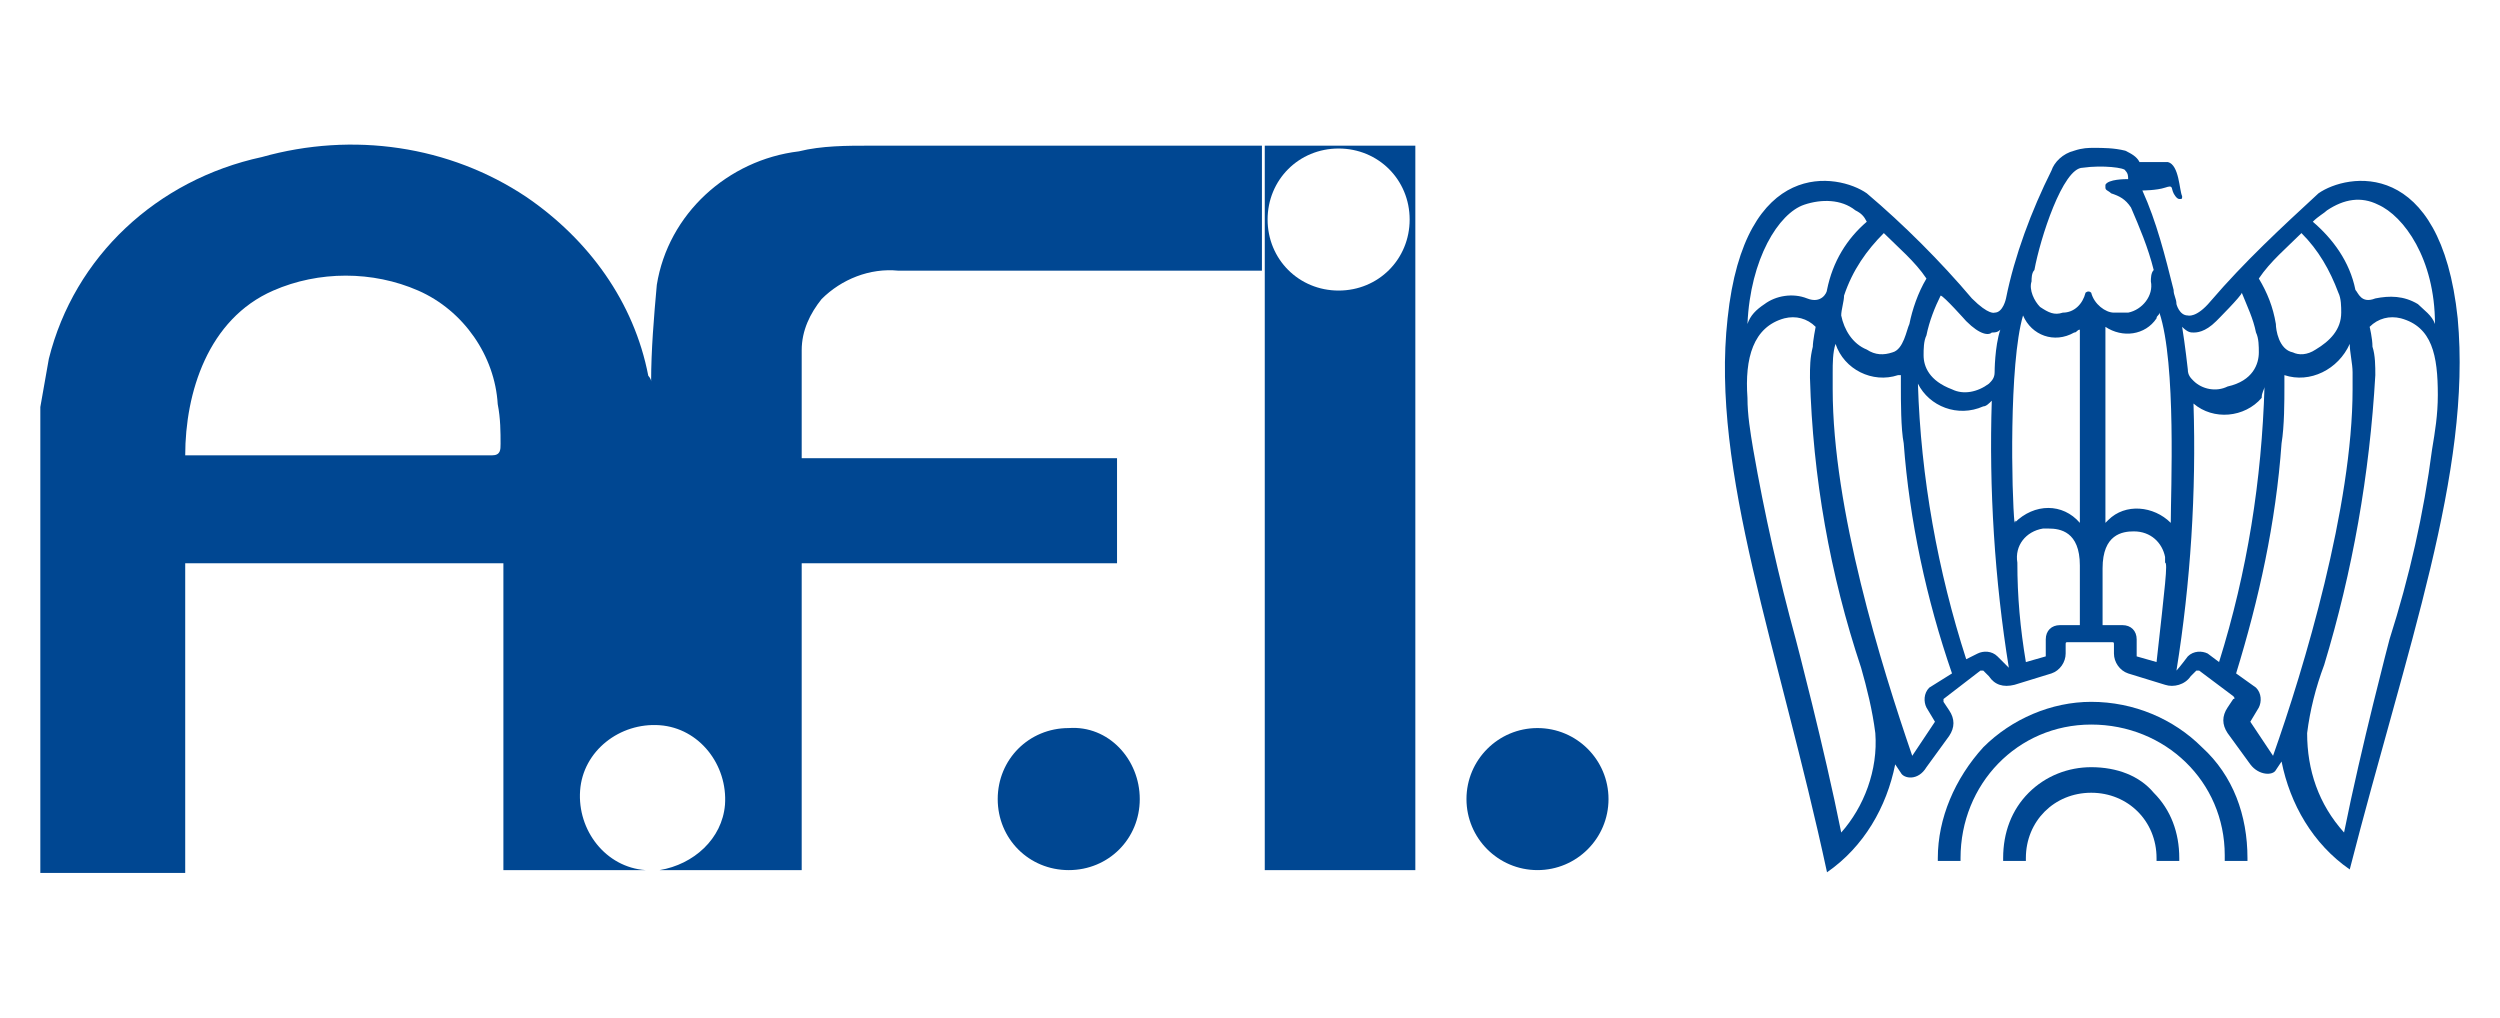
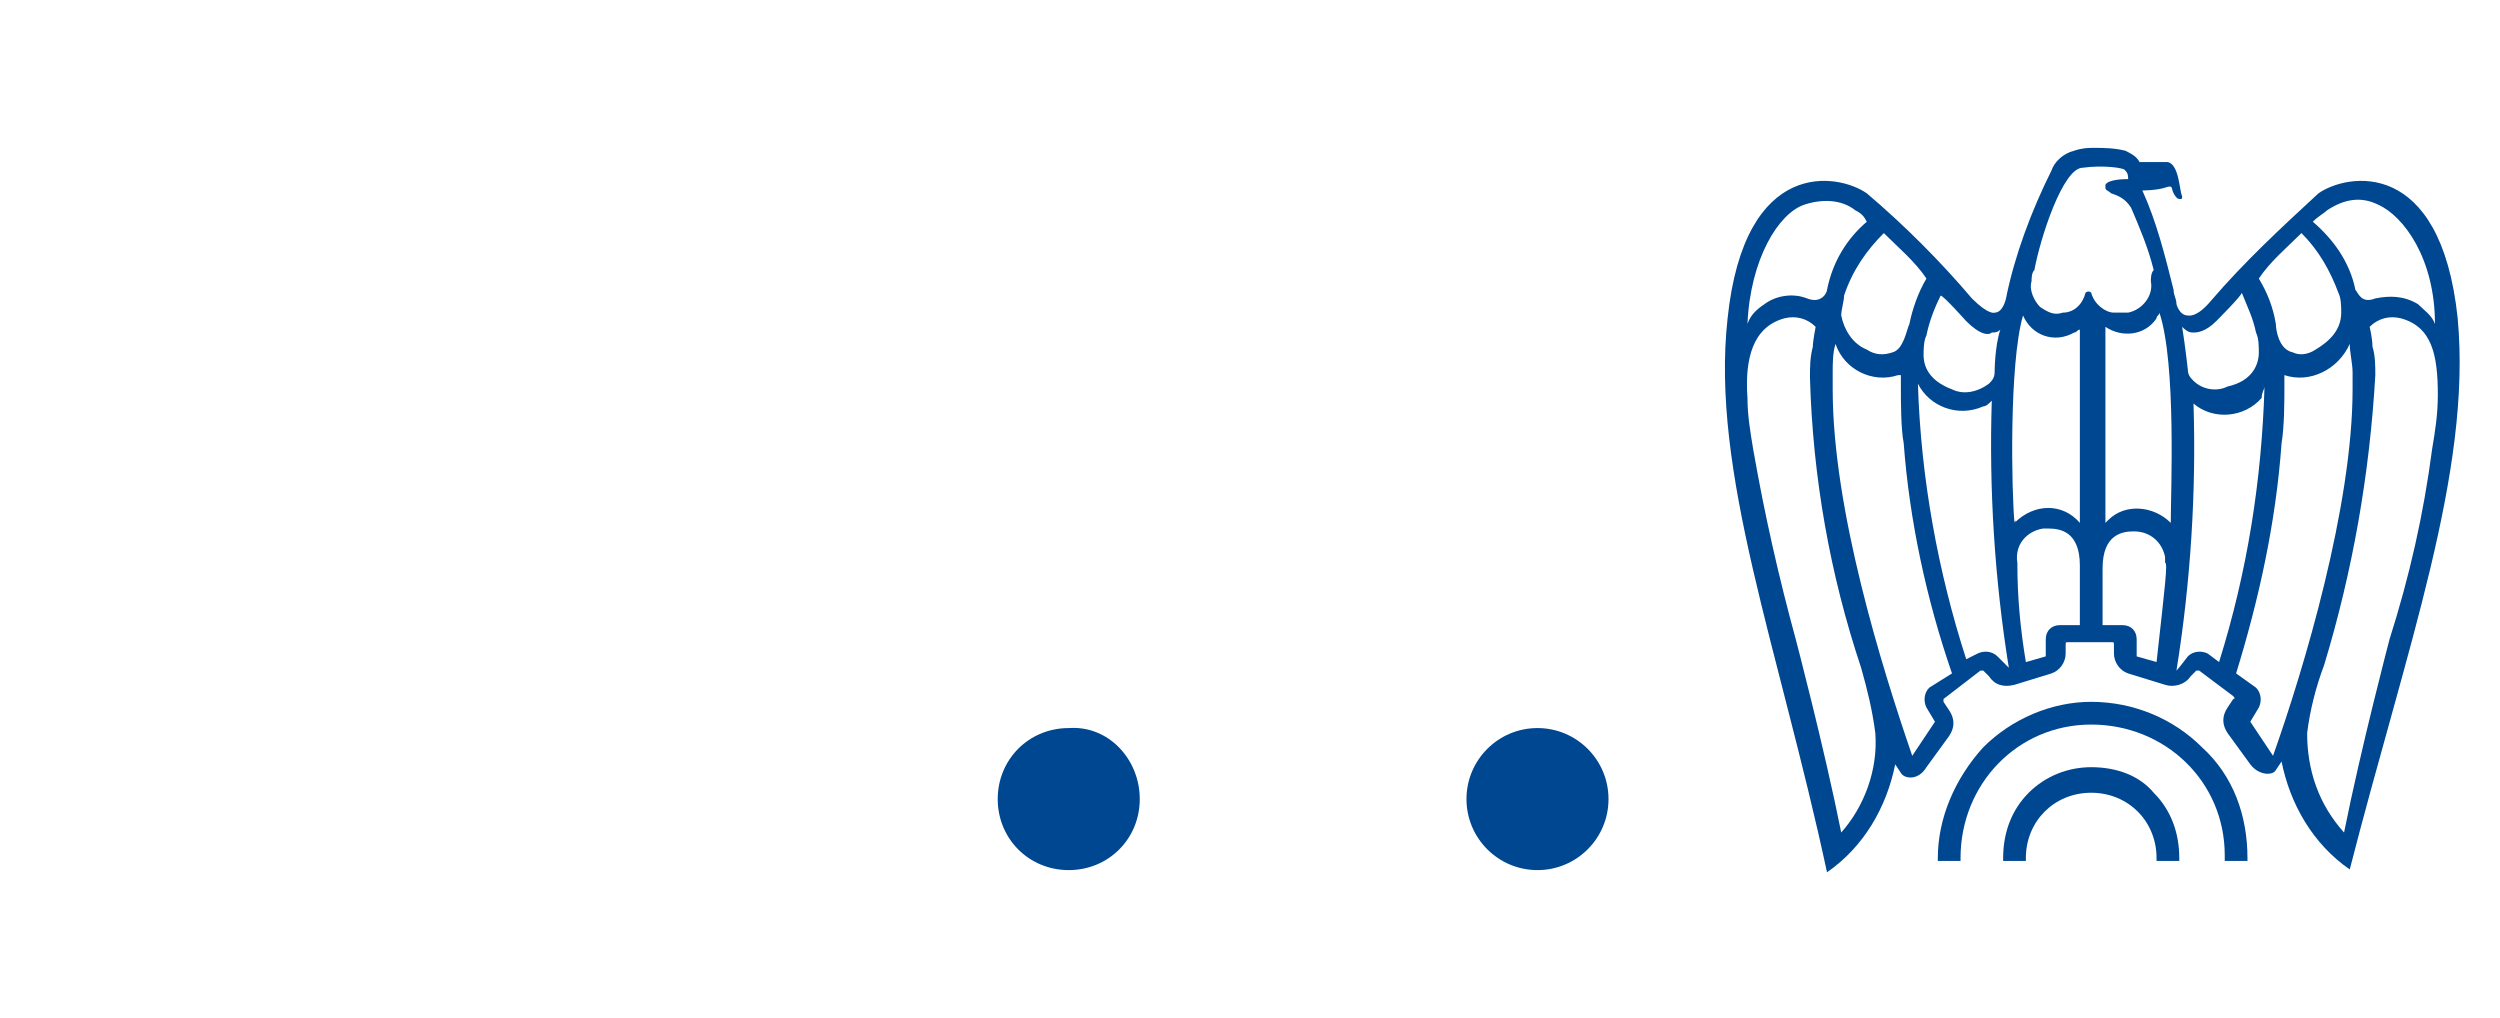
<svg xmlns="http://www.w3.org/2000/svg" xmlns:ns1="http://www.serif.com/" width="100%" height="100%" viewBox="0 0 275 112" version="1.1" xml:space="preserve" style="fill-rule:evenodd;clip-rule:evenodd;stroke-linejoin:round;stroke-miterlimit:2;">
  <g id="Layer-1" ns1:id="Layer 1">
    <g id="g176">
      <g id="g137">
        <g id="g109">
          <circle id="circle107" cx="169.124" cy="87.899" r="7.812" style="fill:#004792;" />
        </g>
        <g id="g113">
          <path id="path111" d="M125.374,87.899c0,4.375 -3.437,7.813 -7.812,7.813c-4.375,-0 -7.813,-3.438 -7.813,-7.813c0,-4.375 3.438,-7.812 7.813,-7.812c4.375,-0.313 7.812,3.437 7.812,7.812Z" style="fill:#004792;" />
        </g>
        <g id="g117">
-           <path id="path115" d="M139.124,16.024l0,79.688l16.563,-0l-0,-79.688l-16.563,0Zm8.125,15.938c-4.375,-0 -7.812,-3.438 -7.812,-7.813c-0,-4.375 3.437,-7.812 7.812,-7.812c4.375,-0 7.813,3.437 7.813,7.812c-0,4.375 -3.438,7.813 -7.813,7.813Z" style="fill:#004792;" />
-         </g>
+           </g>
        <g id="g121">
-           <path id="path119" d="M138.812,16.024l-43.125,0c-2.5,0 -5.313,0 -7.813,0.625c-7.812,0.938 -14.375,6.875 -15.625,14.688c-0.312,3.437 -0.625,7.187 -0.625,10.625c0,-0.313 -0.312,-0.625 -0.312,-0.625c-1.563,-8.125 -6.563,-15 -13.438,-19.688c-8.437,-5.625 -19.062,-7.187 -29.062,-4.375c-11.563,2.5 -20.625,10.938 -23.438,22.188c-0.312,1.875 -0.625,3.437 -0.937,5.312l-0,51.25l15.937,0l0,-34.062l35,-0l0,33.75l15.625,-0c-4.375,-0.313 -7.5,-4.375 -7.187,-8.75c0.312,-4.375 4.375,-7.5 8.75,-7.188c4.375,0.313 7.5,4.375 7.187,8.75c-0.312,3.75 -3.437,6.563 -7.187,7.188l15.625,-0l-0,-33.75l34.687,-0l0,-11.563l-34.687,0l-0,-11.875c-0,-2.187 0.937,-4.062 2.187,-5.625c2.188,-2.187 5.313,-3.437 8.438,-3.125l40,0l-0,-13.75Zm-84.688,34.063l-33.75,-0c0,-6.875 2.5,-15 9.688,-18.125c5,-2.188 10.937,-2.188 15.937,-0c5,2.187 8.438,7.187 8.75,12.5c0.313,1.562 0.313,3.125 0.313,4.375c-0,0.625 -0,1.25 -0.938,1.25Z" style="fill:#004792;" />
-         </g>
+           </g>
        <g id="g135">
          <g id="g125">
            <path id="path123" d="M255.034,21.265c-4.063,3.75 -8.125,7.5 -11.875,11.875c-1.563,1.875 -2.5,1.562 -2.5,1.562c-0.938,0 -1.25,-1.25 -1.25,-1.25c-0,-0.625 -0.313,-0.937 -0.313,-1.562c-0.937,-3.75 -1.875,-7.5 -3.437,-10.938c-0,0 1.562,0 2.5,-0.312c0.937,-0.313 0.625,-0 0.937,0.625c0,-0 0.313,0.625 0.625,0.625c0.313,-0 0.313,-0 0.313,-0.313c-0.313,-0.625 -0.313,-3.437 -1.563,-3.75l-3.125,0c-0.312,-0.625 -0.937,-0.937 -1.562,-1.25c-1.25,-0.312 -2.5,-0.312 -3.438,-0.312c-0.625,-0 -1.25,-0 -2.187,0.312c-1.25,0.313 -2.188,1.25 -2.5,2.188c-2.188,4.375 -4.063,9.375 -5,14.062c-0,0 -0.313,1.563 -1.25,1.563c-0,-0 -0.625,0.312 -2.5,-1.563c-3.438,-4.062 -7.5,-8.125 -11.563,-11.562c-3.125,-2.188 -13.437,-4.063 -15.312,13.75c-1.875,16.875 5.625,36.25 10.937,60.937c4.063,-2.812 6.563,-7.187 7.5,-11.875l0.625,0.938c0.313,0.625 1.875,0.937 2.813,-0.625l2.5,-3.438c0.625,-0.937 0.625,-1.875 -0,-2.812l-0.625,-0.938l-0,-0.312l4.062,-3.125l0.313,-0l0.625,0.625c0.625,0.937 1.562,1.25 2.812,0.937l4.063,-1.25c0.937,-0.312 1.562,-1.25 1.562,-2.187l0,-0.938c0,-0.312 0,-0.312 0.313,-0.312l4.687,-0c0.313,-0 0.313,-0 0.313,0.312l-0,0.938c-0,0.937 0.625,1.875 1.562,2.187l4.063,1.25c0.937,0.313 2.187,0 2.812,-0.937l0.625,-0.625l0.313,-0l3.75,2.812c-0,0 0.312,0.313 -0,0.313l-0.625,0.937c-0.625,0.938 -0.625,1.875 -0,2.813l2.5,3.437c0.937,1.25 2.5,1.25 2.812,0.625l0.625,-0.937c0.938,4.687 3.438,9.062 7.5,11.875c6.25,-24.375 13.438,-43.75 11.875,-60.625c-1.875,-17.813 -12.187,-15.938 -15.312,-13.75m-38.75,14.062c1.562,1.563 2.5,1.563 2.812,1.25c0.313,0 0.625,0 0.938,-0.312c-0.625,1.875 -0.625,4.687 -0.625,4.687c-0,0.625 -0.313,0.938 -0.625,1.25c-1.25,0.938 -2.813,1.25 -4.063,0.625c-2.5,-0.937 -3.125,-2.5 -3.125,-3.75c0,-0.625 0,-1.562 0.313,-2.187c0.312,-1.563 0.937,-3.125 1.562,-4.375c0.313,-0 2.813,2.812 2.813,2.812Zm-9.063,-9.687c1.563,1.562 3.438,3.125 4.688,5c-0.938,1.562 -1.563,3.437 -1.875,5c-0.313,0.625 -0.625,2.812 -1.875,3.125c-0.938,0.312 -1.875,0.312 -2.813,-0.313c-1.562,-0.625 -2.5,-2.187 -2.812,-3.75c-0,-0.625 0.312,-1.562 0.312,-2.187c0.938,-2.813 2.5,-5 4.375,-6.875Zm-8.75,-3.125c1.875,-0.625 4.063,-0.625 5.625,0.625c0.625,0.312 0.938,0.625 1.25,1.25c-2.187,1.875 -3.75,4.375 -4.375,7.5c0,0.312 -0.625,1.562 -2.187,0.937c-1.563,-0.625 -3.438,-0.312 -4.688,0.625c-0.937,0.625 -1.562,1.25 -1.875,2.188c0.313,-7.188 3.438,-12.188 6.25,-13.125Zm4.063,69.062c-1.875,-9.375 -5,-21.25 -5,-21.25c-1.875,-6.875 -3.438,-13.75 -4.688,-20.937c-0.312,-1.875 -0.625,-3.75 -0.625,-5.625c-0.312,-4.375 0.625,-7.813 4.063,-8.75c1.25,-0.313 2.5,-0 3.437,0.937c0,0 -0.312,1.563 -0.312,2.188c-0.313,1.25 -0.313,2.187 -0.313,3.437c0.313,10.938 2.188,21.563 5.625,31.875c0.625,2.188 1.25,4.688 1.563,7.188c0.312,4.062 -1.25,8.125 -3.75,10.937Zm9.687,-15.937c-0.625,0.625 -0.625,1.562 -0.312,2.187l0.937,1.563l-2.5,3.75c-3.437,-10 -8.75,-27.188 -8.75,-40.313l0,-1.875c0,-0.937 0,-2.187 0.313,-3.125c0.937,2.813 4.062,4.375 6.875,3.438l0.312,-0l0,1.25c0,1.562 0,4.687 0.313,6.25c0.625,8.437 2.5,17.187 5.312,25.312l-2.5,1.563Zm7.5,-3.438c-0.625,-0.625 -1.562,-0.625 -2.187,-0.312l-1.25,0.625c-3.125,-9.688 -5,-20 -5.313,-30.313c1.25,2.5 4.375,3.75 7.188,2.5c0.312,0 0.625,-0.312 0.937,-0.625c-0.312,9.688 0.313,19.688 1.875,29.375l-1.25,-1.25Zm1.875,-14.687c-0.312,-3.125 -0.625,-17.5 0.938,-22.813c0.937,2.188 3.437,3.125 5.625,1.875c0.312,0 0.312,-0.312 0.625,-0.312l-0,21.25c-1.875,-2.188 -5,-2.188 -7.188,-0c0.313,-0.313 0,-0.313 0,-0Zm7.188,11.25l-2.188,-0c-0.937,-0 -1.562,0.625 -1.562,1.562l-0,1.875l-2.188,0.625c-0.625,-3.75 -0.937,-7.187 -0.937,-10.937c-0.313,-1.875 0.937,-3.438 2.812,-3.75l0.625,-0c1.25,-0 3.438,0.312 3.438,4.062l-0,6.563Zm1.25,-36.563c-0,0 -0,-0.312 -0,0c-0.313,-0.312 -0.625,0 -0.625,0c-0.313,1.25 -1.25,2.188 -2.5,2.188c-0.938,0.312 -1.563,-0 -2.5,-0.625c-0.625,-0.625 -1.25,-1.875 -0.938,-2.813c0,-0.312 0,-0.937 0.313,-1.25c0.625,-3.437 3.125,-11.25 5.312,-11.25c2.188,-0.312 4.688,0 4.688,0.313c0.312,0.312 0.312,0.625 0.312,0.937c-0.312,0 -2.187,0 -2.5,0.625l0,0.313c0,0.312 0.313,0.312 0.625,0.625c0.938,0.312 1.563,0.625 2.188,1.562c0.937,2.188 1.875,4.375 2.5,6.875c-0.313,0.313 -0.313,0.938 -0.313,1.25c0.313,1.563 -0.937,3.125 -2.5,3.438l-1.562,-0c-0.938,-0 -2.188,-0.938 -2.5,-2.188Zm7.187,40.625l-2.187,-0.625l-0,-1.875c-0,-0.937 -0.625,-1.562 -1.563,-1.562l-2.187,-0l-0,-6.25c-0,-3.75 2.187,-4.063 3.437,-4.063c1.875,0 3.125,1.25 3.438,2.813l-0,0.625c0.312,-0 -0,2.5 -0.938,10.937Zm1.563,-15.312c-1.875,-1.875 -5,-2.188 -6.875,-0.313l-0.313,0.313l0,-21.563c1.875,1.25 4.375,0.938 5.625,-0.937c0,-0.313 0.313,-0.313 0.313,-0.625c1.875,5.625 1.25,19.687 1.25,23.125Zm17.187,-34.375c1.875,-1.25 3.75,-1.563 5.625,-0.625c2.813,1.25 6.25,5.937 6.25,13.125c-0.312,-0.938 -1.25,-1.563 -1.875,-2.188c-1.562,-0.937 -3.125,-0.937 -4.687,-0.625c-1.563,0.625 -1.875,-0.625 -2.188,-0.937c-0.625,-3.125 -2.5,-5.625 -4.687,-7.5c0.625,-0.625 1.25,-0.938 1.562,-1.25Zm-2.812,2.5c1.875,1.875 3.125,4.062 4.062,6.562c0.313,0.625 0.313,1.563 0.313,2.188c-0,1.875 -1.25,3.125 -2.813,4.062c-0.937,0.625 -1.875,0.625 -2.5,0.313c-1.562,-0.313 -1.875,-2.5 -1.875,-3.125c-0.312,-1.875 -0.937,-3.438 -1.875,-5c1.25,-1.875 3.125,-3.438 4.688,-5Zm-11.875,10.937c0.312,0 1.25,0 2.5,-1.25c-0,0 2.812,-2.812 2.812,-3.125c0.625,1.563 1.25,2.813 1.563,4.375c0.312,0.625 0.312,1.563 0.312,2.188c0,1.25 -0.625,3.125 -3.437,3.75c-1.25,0.625 -2.813,0.312 -3.75,-0.625c-0.313,-0.313 -0.625,-0.625 -0.625,-1.25c-0,-0 -0.313,-2.813 -0.625,-4.688c0.625,0.625 0.937,0.625 1.25,0.625Zm1.562,35.313c-0.625,-0.313 -1.562,-0.313 -2.187,0.312c-0,0 -0.938,1.25 -1.25,1.563c1.562,-9.688 2.187,-19.688 1.875,-29.375c2.187,1.875 5.625,1.562 7.5,-0.625c-0,-0.625 0.312,-0.938 0.312,-1.25c-0.312,10.312 -1.875,20.312 -5,30.312l-1.25,-0.937Zm7.188,11.25l-2.5,-3.75l0.937,-1.563c0.313,-0.625 0.313,-1.562 -0.312,-2.187l-2.188,-1.563c2.5,-8.125 4.375,-16.562 5,-25.312c0.313,-1.875 0.313,-4.688 0.313,-6.25l-0,-1.25c2.812,0.937 5.937,-0.625 7.187,-3.438c0,0.938 0.313,2.188 0.313,3.125l-0,1.875c-0,12.813 -5.313,30.625 -8.75,40.313Zm17.5,-33.75c-0.938,7.187 -2.5,14.062 -4.688,20.937c0,0 -3.125,11.875 -5,21.25c-2.812,-3.125 -4.062,-6.875 -4.062,-10.937c0.312,-2.5 0.937,-5 1.875,-7.5c3.125,-10.313 5,-20.938 5.625,-31.875c-0,-0.938 -0,-2.188 -0.313,-3.125c0,-0.938 -0.312,-2.188 -0.312,-2.188c0.937,-0.937 2.187,-1.25 3.437,-0.937c3.438,0.937 4.063,4.062 4.063,8.437c-0,2.188 -0.313,4.063 -0.625,5.938Z" style="fill:#004792;fill-rule:nonzero;" />
          </g>
          <g id="g129">
            <path id="path127" d="M230.034,77.202c-4.375,0 -8.75,1.875 -11.875,5c-3.125,3.438 -5,7.813 -5,12.188l-0,0.312l2.5,0l-0,-0.312c-0,-8.125 6.25,-14.688 14.375,-14.688c8.125,0 14.687,6.25 14.687,14.375l0,0.625l2.5,0l0,-0.312c0,-4.688 -1.562,-9.063 -5,-12.188c-3.125,-3.125 -7.5,-5 -12.187,-5" style="fill:#004792;fill-rule:nonzero;" />
          </g>
          <g id="g133">
            <path id="path131" d="M230.034,84.39c-2.5,-0 -5,0.937 -6.875,2.812c-1.875,1.875 -2.813,4.375 -2.813,7.188l0,0.312l2.5,0l0,-0.312c0,-4.063 3.125,-7.188 7.188,-7.188c4.062,0 7.187,3.125 7.187,7.188l0,0.312l2.5,0l0,-0.312c0,-2.813 -0.937,-5.313 -2.812,-7.188c-1.563,-1.875 -4.063,-2.812 -6.875,-2.812" style="fill:#004792;fill-rule:nonzero;" />
          </g>
        </g>
      </g>
    </g>
  </g>
</svg>